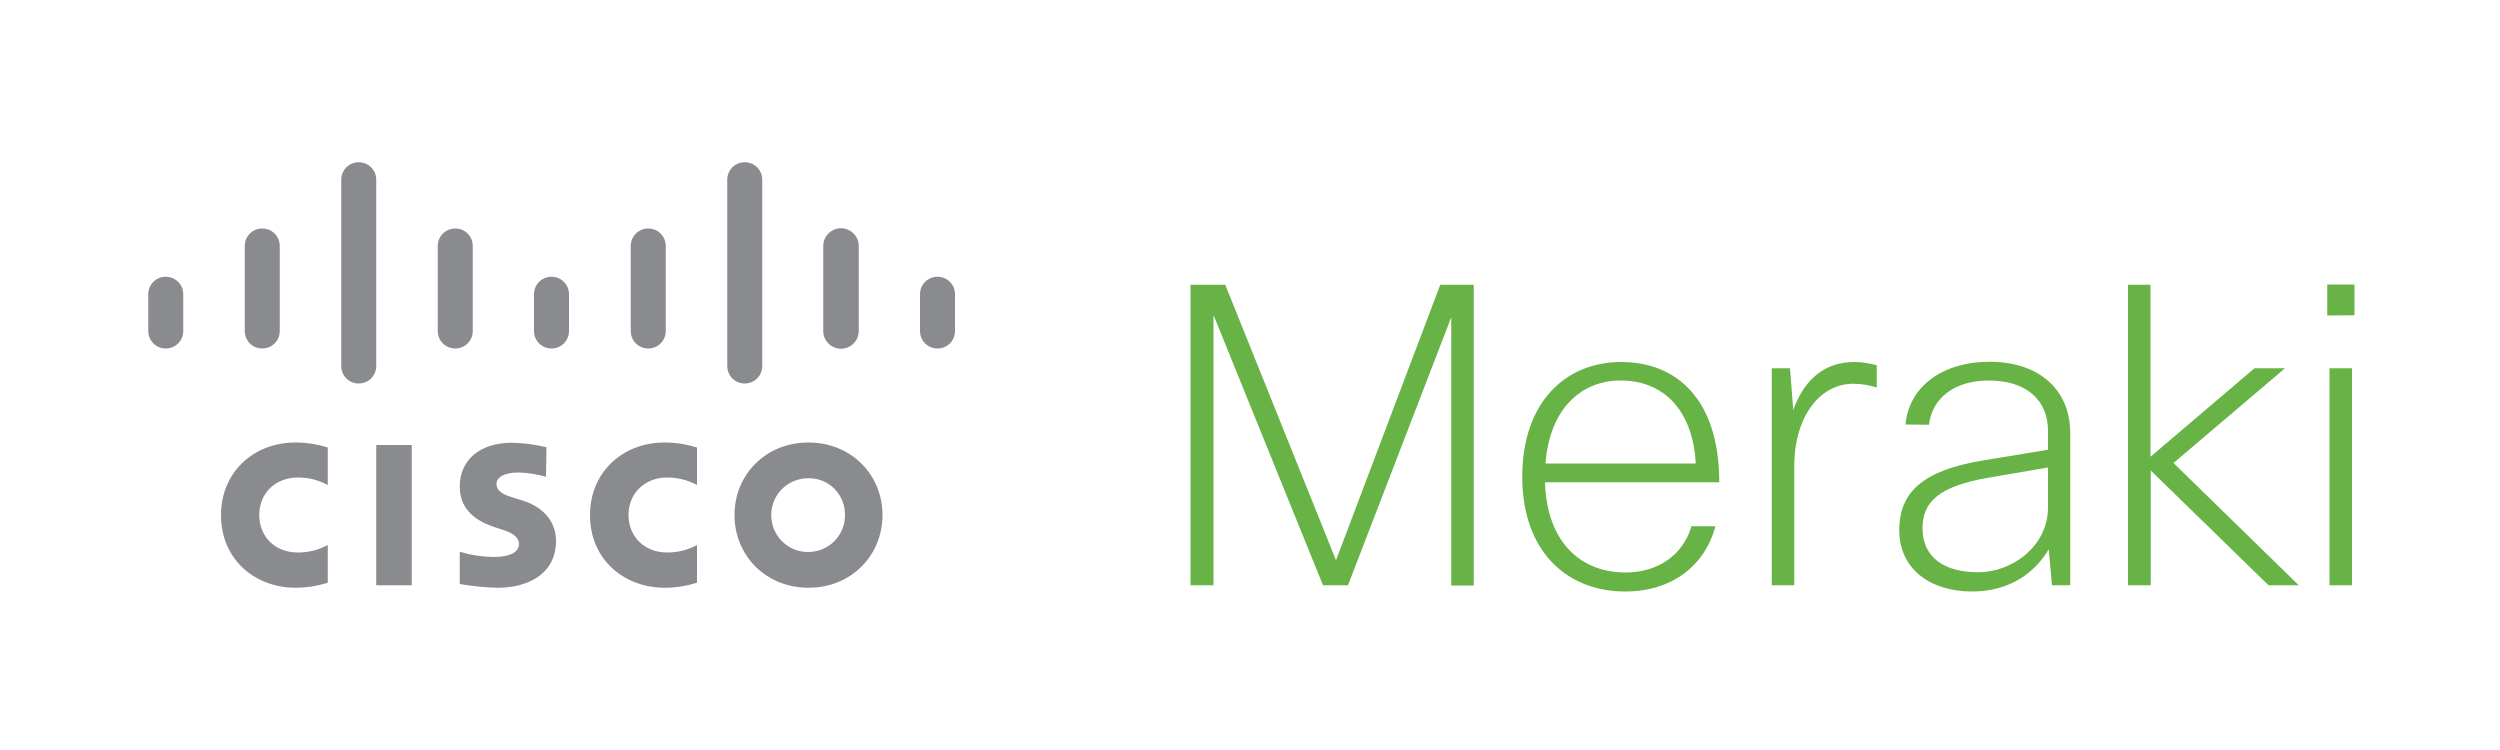
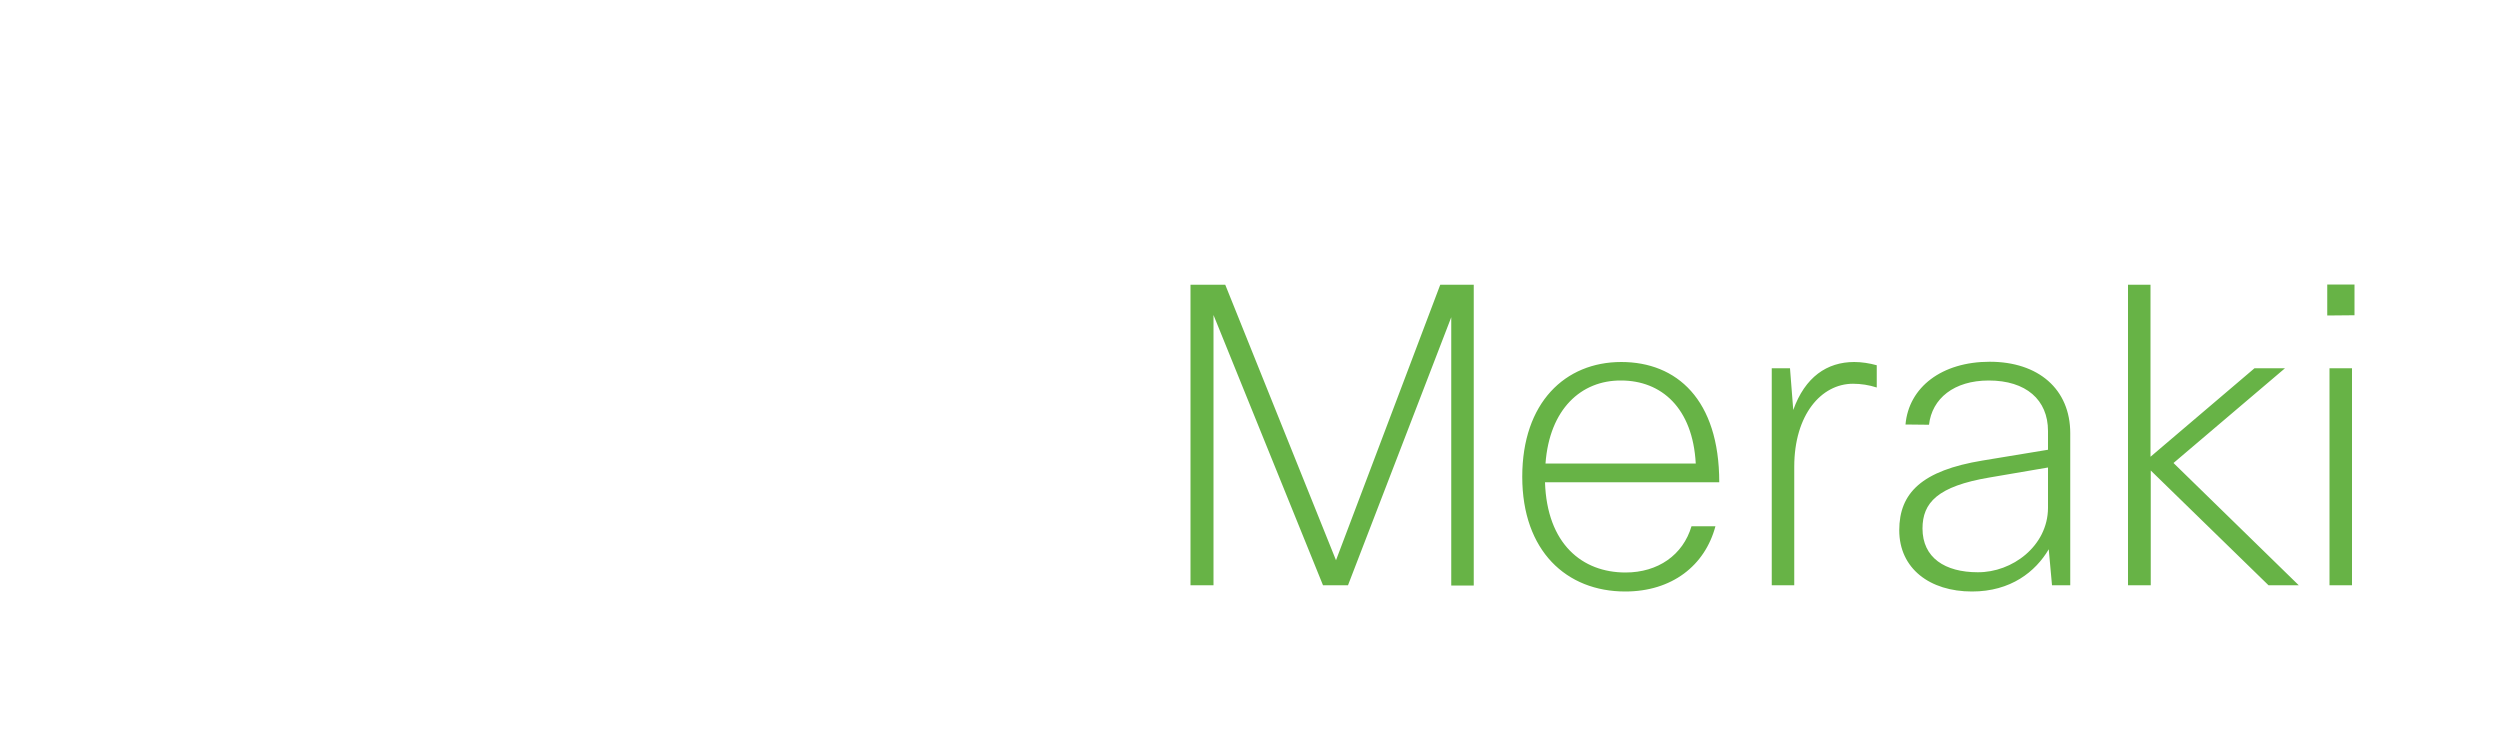
<svg xmlns="http://www.w3.org/2000/svg" version="1.1" id="logo" x="0px" y="0px" viewBox="0 0 1000 300" style="enable-background:new 0 0 1000 300;" xml:space="preserve">
  <style type="text/css">
	.st0{fill:#67B346;}
	.st1{fill:#898B8E;}
</style>
  <path id="meraki" class="st0" d="M529.2,234.1l-43.8-108.1v108.1h-9.2V113.9h13.9l44.3,110.2l41.7-110.2h13.4v120.3h-9V126.9  l-41.3,107.2H529.2z M686.2,210.4c-4.2,15.9-17.5,26.2-36.1,26.2c-23.5,0-41.2-16.2-41.2-45.9s17.2-45.9,39.6-45.9  c22.2,0,39.2,15,39.2,48.1H618c0.8,24.7,14.9,36.1,32.2,36.1c13,0,23-7,26.4-18.5H686.2z M618.2,185.4h60.1  c-1.2-22.2-13.7-33.2-29.9-33.2C632.5,152.1,619.8,163.6,618.2,185.4L618.2,185.4z M708.7,234.1v-86.8h7.3l1.3,16.7  c4.7-13.2,13.5-19.2,24.4-19.2c3,0,6.1,0.5,9,1.3v8.9c-3.1-1-6.3-1.5-9.5-1.5c-12.7,0-23.5,12.4-23.5,33.2v47.4L708.7,234.1z   M762.2,169.8c1.3-14.9,14.5-25.1,33.7-25.1c19.4,0,32.2,10.9,32.2,28.6v60.8h-7.3l-1.3-14.4c-5.3,9-15.2,16.9-30.7,16.9  c-16.9,0-29.1-9.2-29.1-24.5c0-14.9,9-23.9,33.4-27.9l26.1-4.3v-7.5c0-12.5-8.8-20.2-23.7-20.2c-13.9,0-22.7,7.2-23.9,17.7  L762.2,169.8z M819.2,203.2V187l-23.4,4c-20.8,3.5-26.8,10.1-26.8,20.4c0,11.7,9,17.5,22.1,17.5C804.9,229,819.1,218.4,819.2,203.2  L819.2,203.2z M851.2,234.1V113.9h9v68.8l41.6-35.4H914l-44.6,37.9l50.1,48.9h-12.1l-47.1-45.9v45.9H851.2z M930.9,126.2v-12.4h10.9  v12.3L930.9,126.2z M931.8,234.1v-86.8h9v86.8L931.8,234.1z" />
-   <path id="cisco" class="st1" d="M150.5,178h14.2v56.1h-14.2V178z M278.8,194c-3.7-2-7.8-3-11.9-3c-9.1,0-15.5,6.4-15.5,15  c0,8.4,6.1,15,15.5,15c4.2,0,8.3-1,11.9-3v15.1c-4.2,1.3-8.5,2-12.9,2c-16,0-29.9-11-29.9-29.1c0-16.7,12.6-29,29.9-29  c4.4,0,8.7,0.7,12.9,2V194z M131.1,194c-3.7-2-7.7-3-11.9-3c-9.2,0-15.5,6.4-15.5,15c0,8.4,6,15,15.5,15c4.2,0,8.2-1,11.9-3v15.1  c-4.2,1.3-8.6,2-12.9,2c-15.9,0-29.8-11-29.8-29.1c0-16.7,12.6-29,29.8-29c4.4,0,8.8,0.7,12.9,2V194z M323.3,191.3  c-8.2,0-14.8,6.5-14.8,14.7c0,8.2,6.5,14.8,14.7,14.8c8.2,0,14.8-6.5,14.8-14.7c0,0,0-0.1,0-0.1c0.1-8-6.2-14.6-14.2-14.7  C323.6,191.2,323.5,191.2,323.3,191.3 M353,206c0,16.1-12.4,29.1-29.6,29.1s-29.6-13-29.6-29.1s12.4-29,29.6-29S353,190,353,206   M218.4,190.7c-3.6-1-7.3-1.6-11-1.7c-5.7,0-8.8,1.9-8.8,4.6c0,3.4,4.1,4.6,6.5,5.4l3.9,1.2c9.2,2.9,13.4,9.2,13.4,16.1  c0,14.1-12.4,18.8-23.2,18.8c-5.1-0.1-10.2-0.6-15.3-1.5v-12.9c4.3,1.3,8.8,2,13.4,2.1c7,0,10.3-2.1,10.3-5.2c0-2.8-2.8-4.5-6.3-5.6  l-3-1c-7.9-2.5-14.4-7.1-14.4-16.4c0-10.5,7.9-17.5,20.9-17.5c4.6,0.1,9.3,0.7,13.8,1.8L218.4,190.7z M73.3,117.7c0-3.9-3.1-7-7-7  s-7,3.1-7,7v14.7c0,3.9,3.1,7,7,7s7-3.1,7-7V117.7z M111.9,98.4c0-3.9-3.1-7-7-7s-7,3.1-7,7v34c0,3.9,3.1,7,7,7s7-3.1,7-7V98.4z   M150.5,71.9c0-3.9-3.1-7-7-7c-3.9,0-7,3.1-7,7l0,0v74.5c0,3.9,3.1,7,7,7c3.9,0,7-3.1,7-7V71.9z M189.1,98.4c0-3.9-3.1-7-7-7  s-7,3.1-7,7v34c0,3.9,3.1,7,7,7s7-3.1,7-7V98.4z M227.6,117.7c0-3.9-3.1-7-7-7s-7,3.1-7,7l0,0v14.7c0,3.9,3.1,7,7,7s7-3.1,7-7V117.7  z M266.3,98.4c0-3.9-3.1-7-7-7s-7,3.1-7,7v34c0,3.9,3.1,7,7,7s7-3.1,7-7V98.4z M304.9,71.9c0-3.9-3.1-7-7-7s-7,3.1-7,7v74.5  c0,3.9,3.1,7,7,7s7-3.1,7-7V71.9z M343.5,98.4c0-3.9-3.2-7.1-7.1-7.1c-3.9,0-7.1,3.2-7.1,7.1v34c0,3.9,3.2,7.1,7.1,7.1  c3.9,0,7.1-3.2,7.1-7.1V98.4z M382,117.7c0-3.9-3.1-7-7-7s-7,3.1-7,7v14.7c0,3.9,3.1,7,7,7s7-3.1,7-7V117.7z" />
</svg>